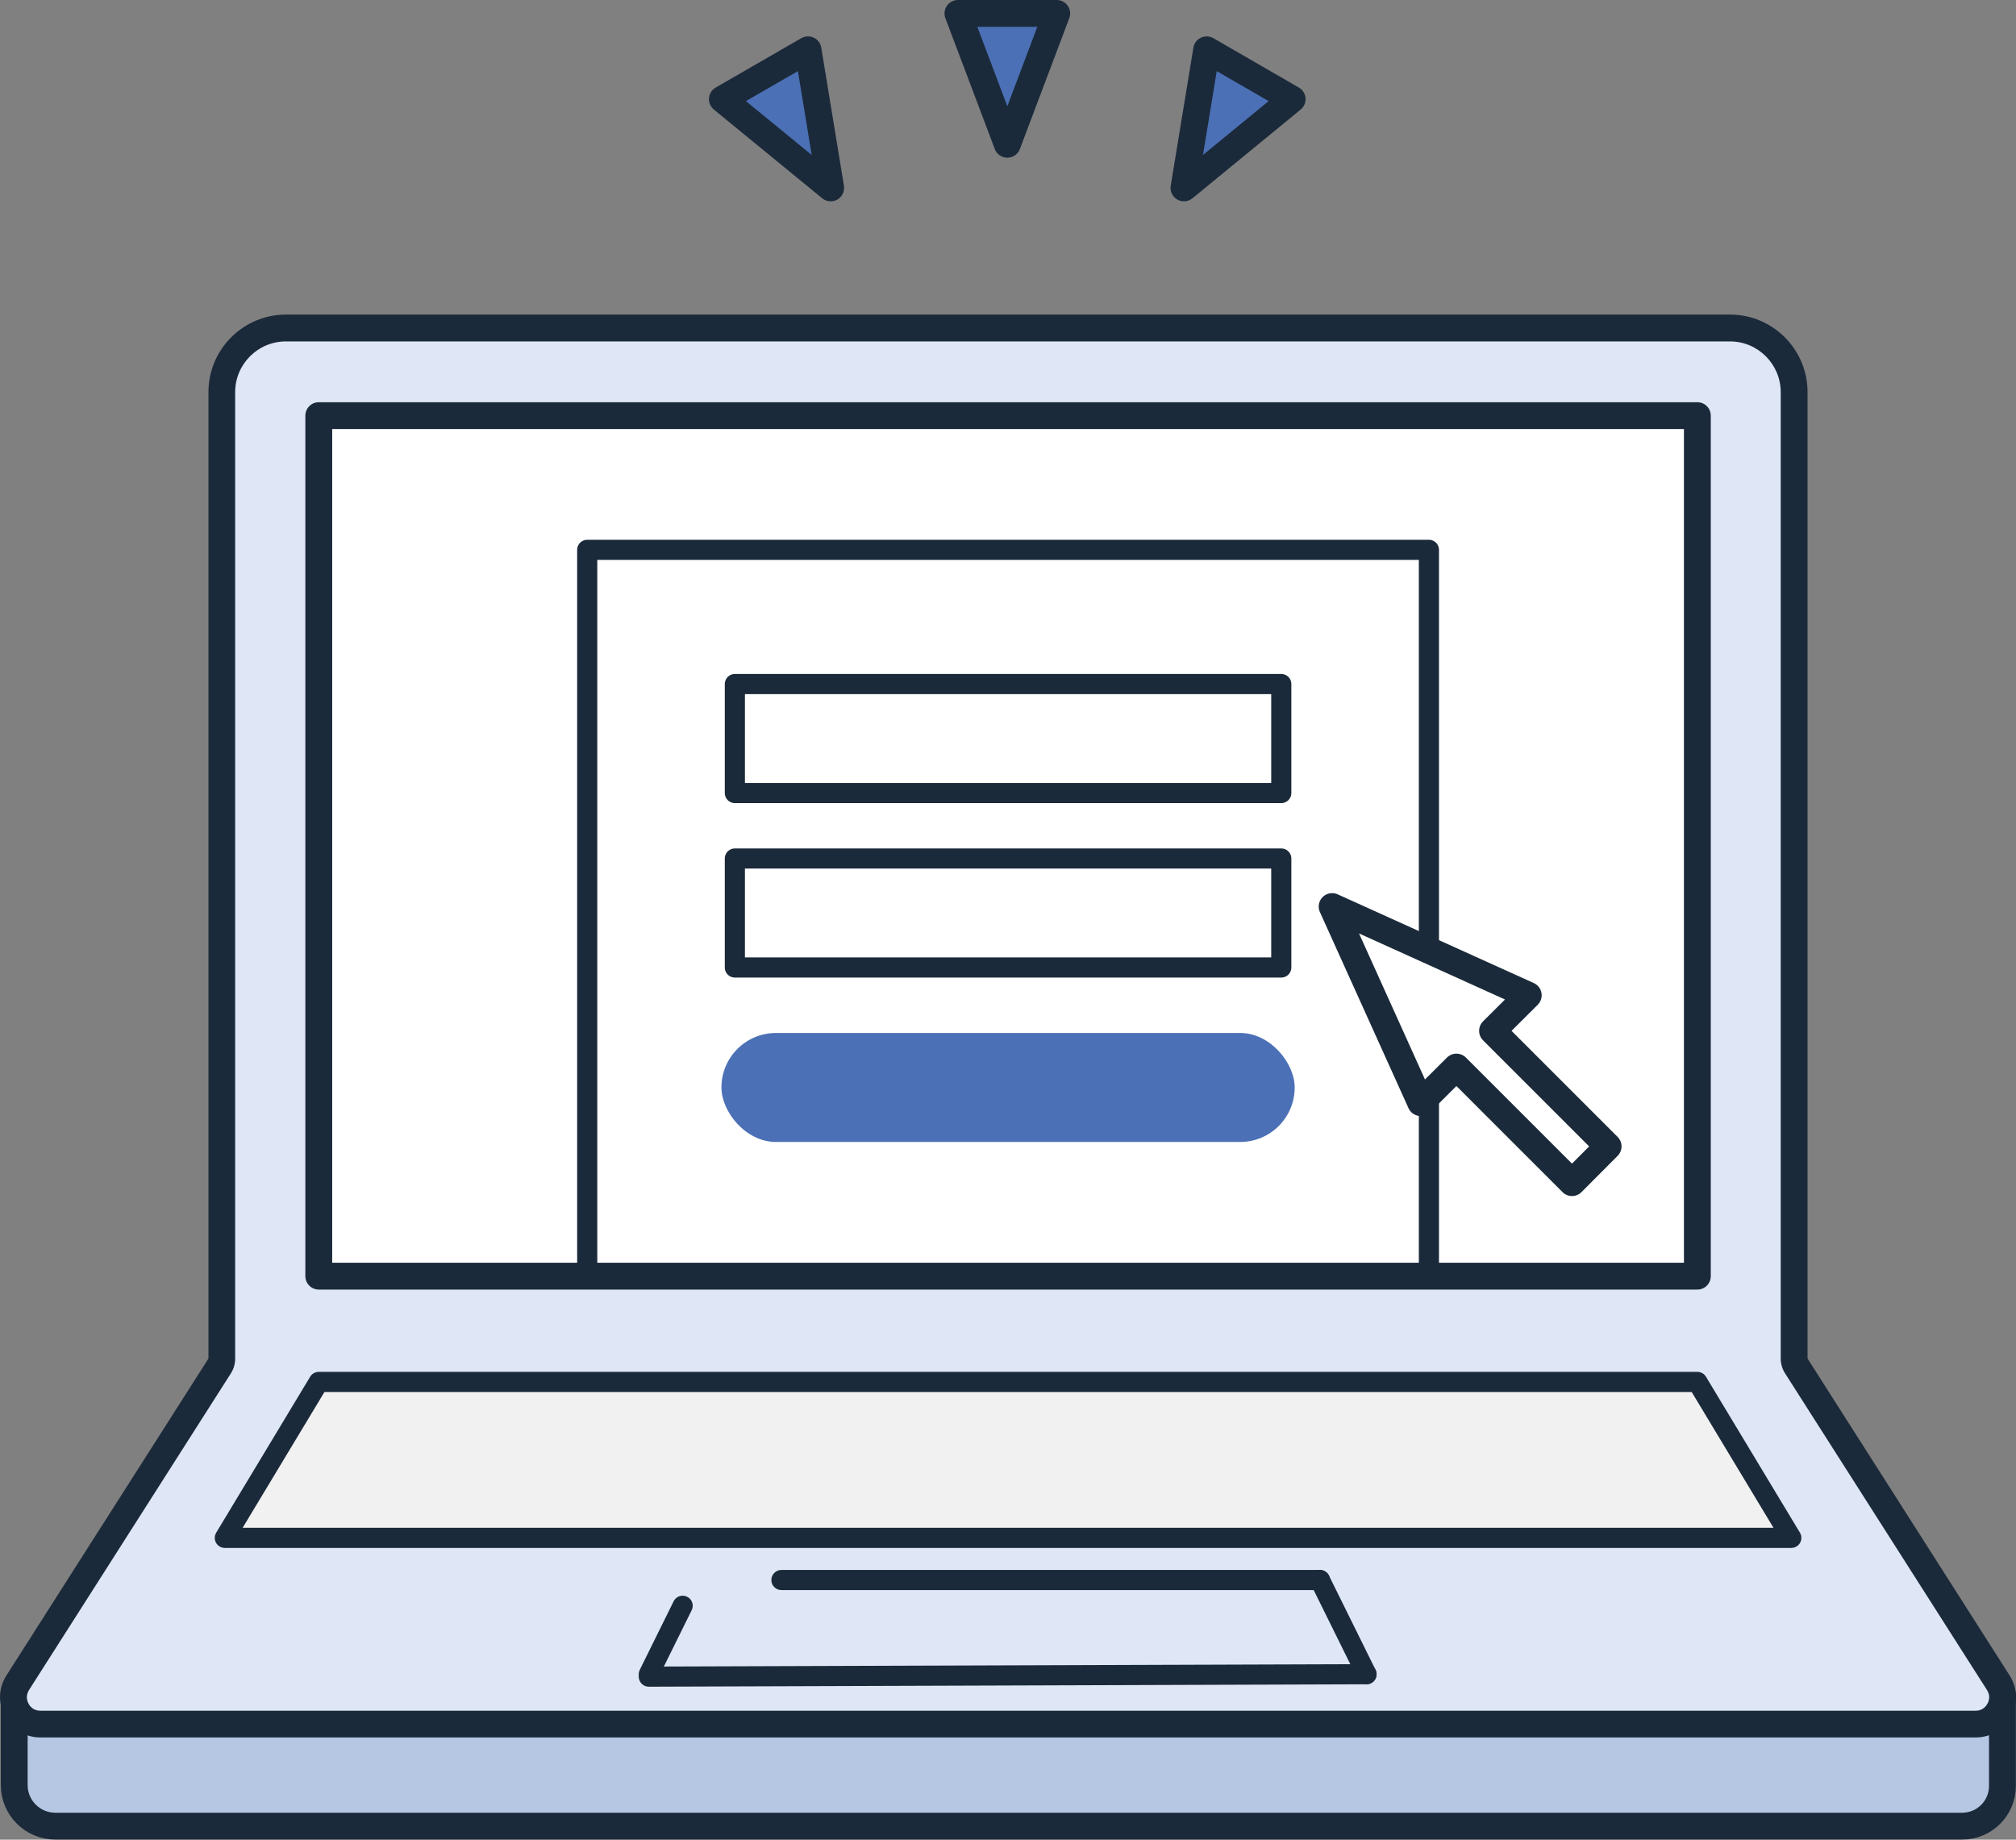
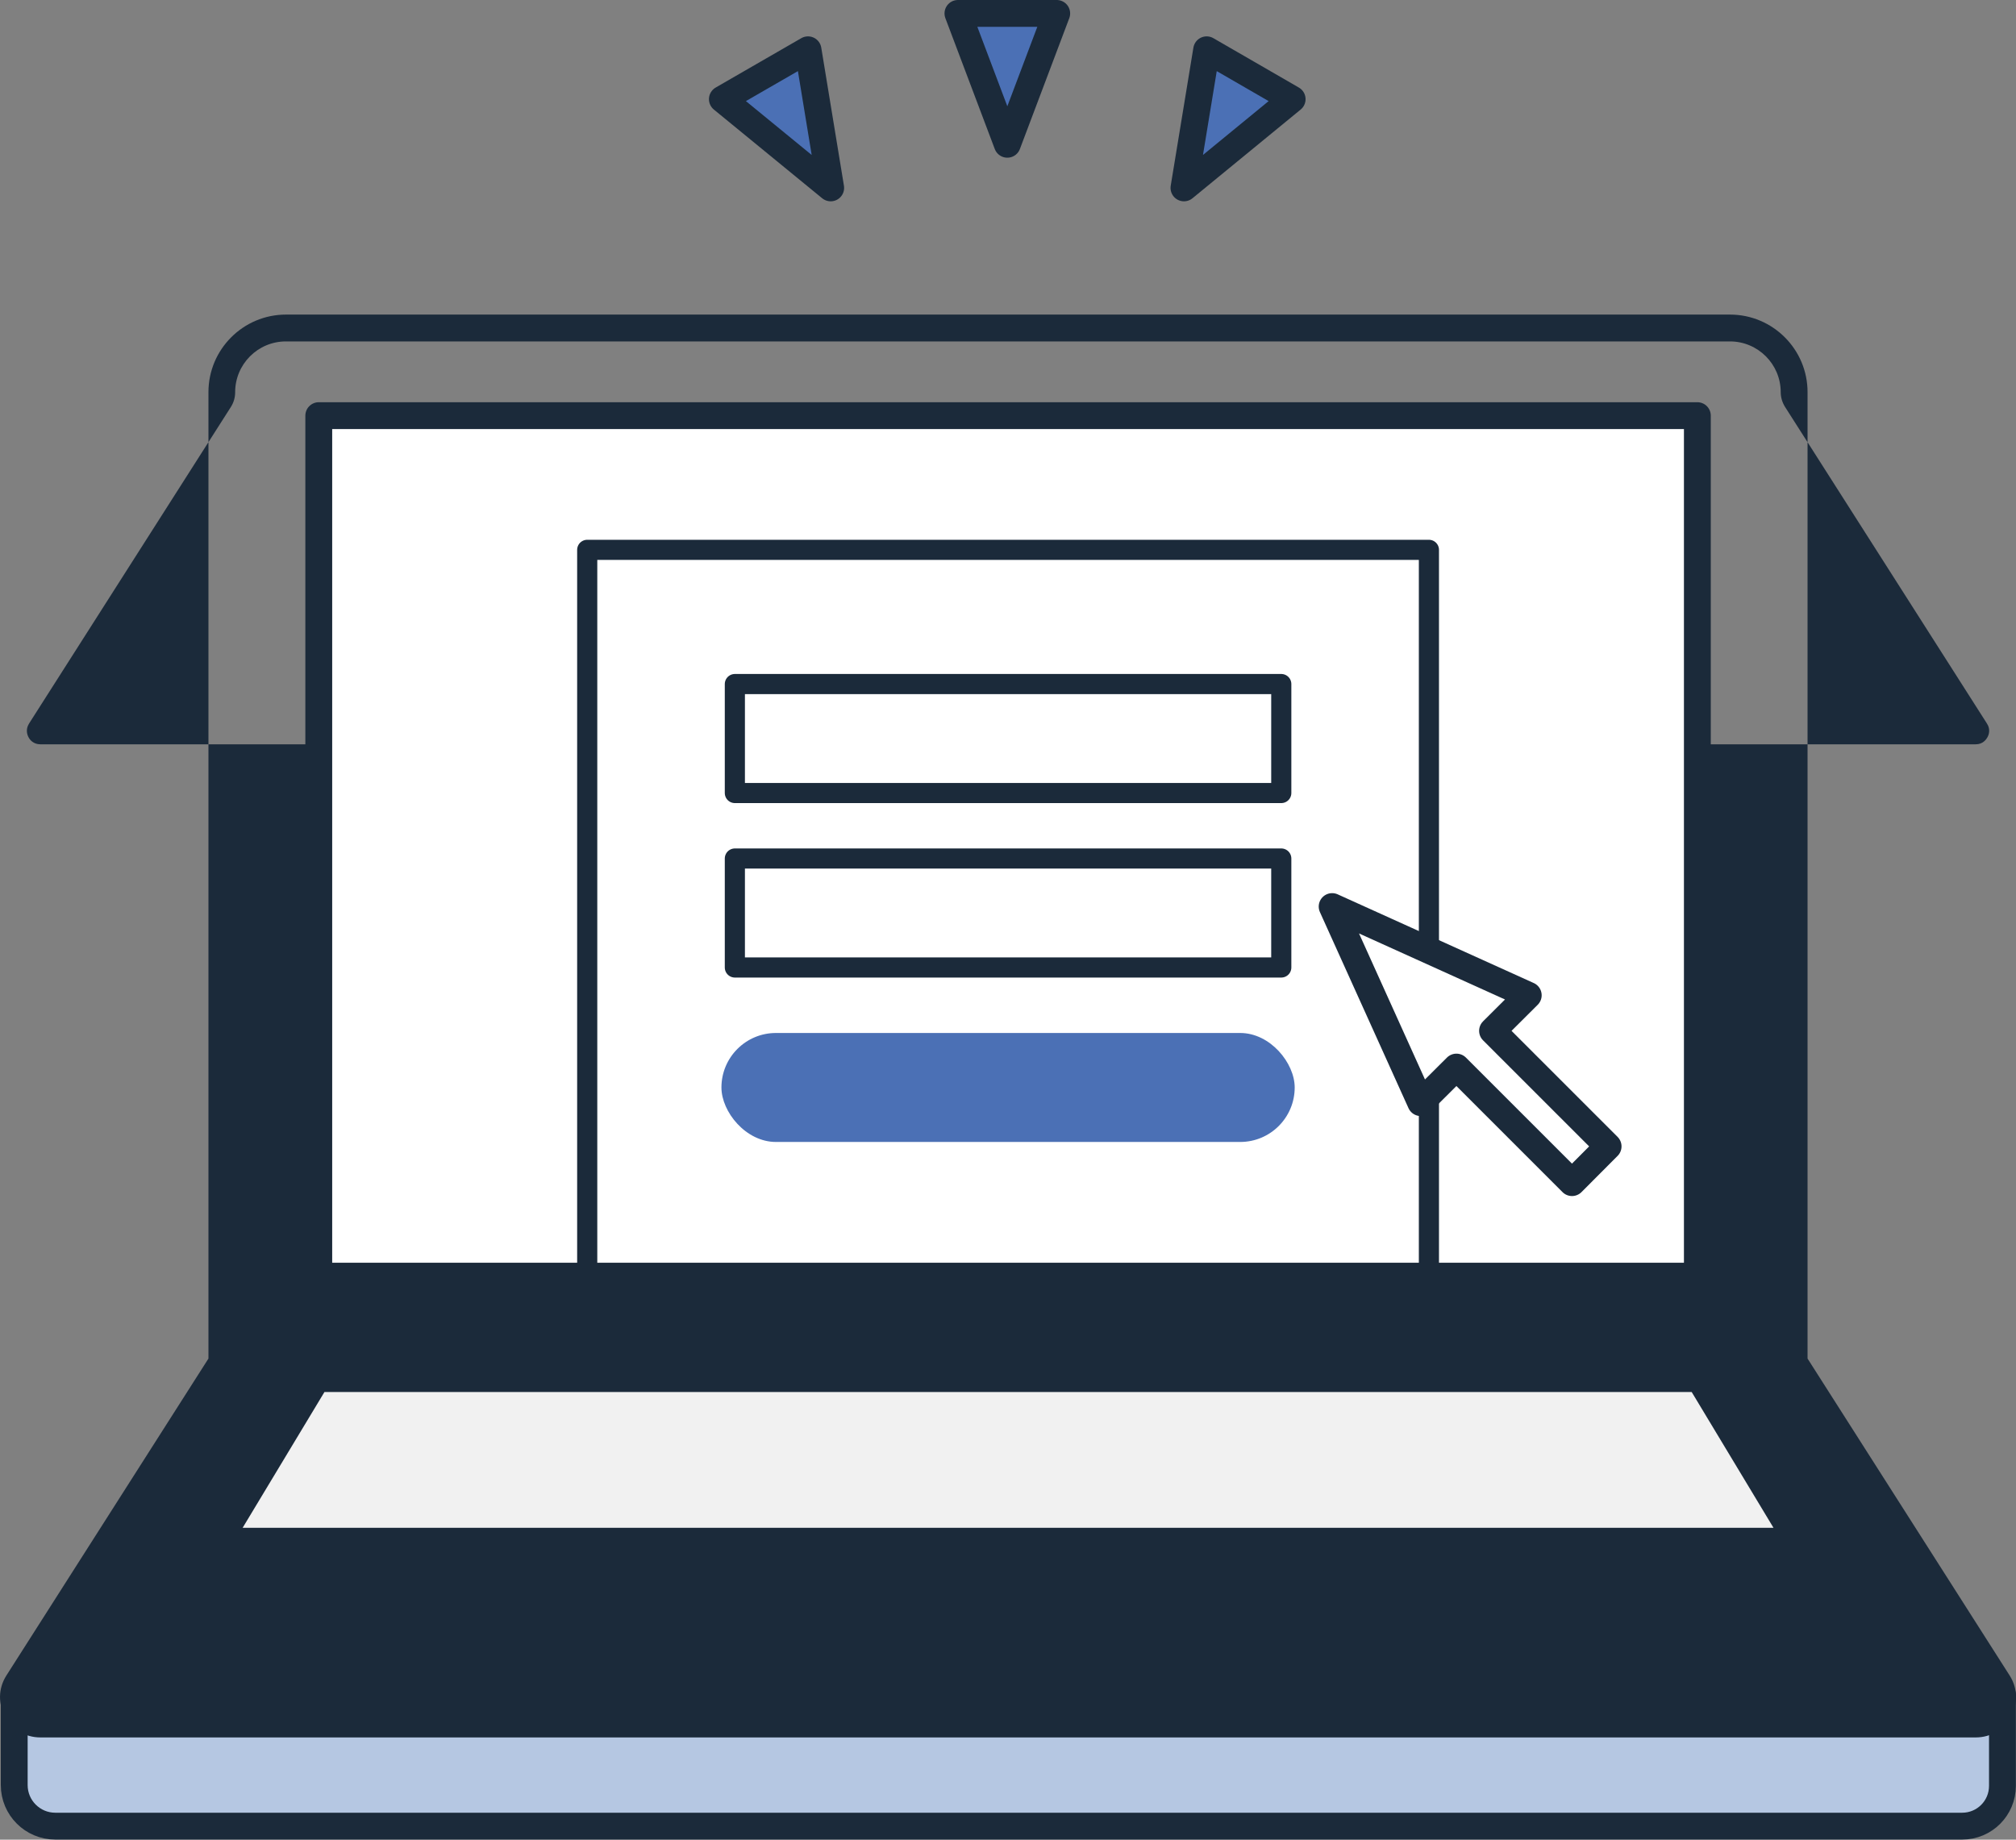
<svg xmlns="http://www.w3.org/2000/svg" id="_レイヤー_2" viewBox="0 0 150.2 137.08">
  <rect x="0" y="0" width="150.2" height="137.08" fill="#808080" stroke="none" />
  <g id="_レイヤー_2-2">
    <g>
      <path d="M149.19,126.3v6.77c0,1.66-1.34,3-3,3H4.12c-1.69,0-3.06-1.37-3.06-3.06v-6.72" fill="#b5c7e2" stroke="#1b2a3a" stroke-linecap="round" stroke-linejoin="round" stroke-width="2" />
      <g>
-         <path d="M3.01,128.46c-.74,0-1.4-.39-1.76-1.04-.36-.65-.33-1.42,.07-2.04l15.05-23.61c.1-.16,.16-.35,.16-.54V29.22c0-2.63,2.14-4.78,4.78-4.78h107.58c2.63,0,4.78,2.14,4.78,4.78V101.23c0,.19,.05,.38,.16,.54l15.06,23.62c.4,.62,.42,1.38,.07,2.03-.36,.65-1.01,1.04-1.75,1.04H3.01Z" fill="#dfe7f7" />
-         <path d="M128.89,25.44c2.08,0,3.78,1.69,3.78,3.78V101.23c0,.38,.11,.75,.31,1.08l15.06,23.62c.29,.45,.12,.86,.03,1.02-.09,.16-.34,.52-.87,.52H3.01c-.54,0-.8-.36-.88-.52-.09-.16-.25-.57,.03-1.02l15.05-23.61c.2-.32,.31-.69,.31-1.08V29.22c0-2.08,1.69-3.78,3.78-3.78h107.58m0-2H21.31c-3.19,0-5.78,2.59-5.78,5.78V101.23L.48,124.84c-1.28,2,.16,4.62,2.53,4.62H147.2c2.37,0,3.8-2.61,2.53-4.61l-15.06-23.62V29.22c0-3.19-2.59-5.78-5.78-5.78h0Z" fill="#1b2a3a" />
+         <path d="M128.89,25.44c2.08,0,3.78,1.69,3.78,3.78c0,.38,.11,.75,.31,1.08l15.06,23.62c.29,.45,.12,.86,.03,1.02-.09,.16-.34,.52-.87,.52H3.01c-.54,0-.8-.36-.88-.52-.09-.16-.25-.57,.03-1.02l15.05-23.61c.2-.32,.31-.69,.31-1.08V29.22c0-2.08,1.69-3.78,3.78-3.78h107.58m0-2H21.31c-3.19,0-5.78,2.59-5.78,5.78V101.23L.48,124.84c-1.28,2,.16,4.62,2.53,4.62H147.2c2.37,0,3.8-2.61,2.53-4.61l-15.06-23.62V29.22c0-3.19-2.59-5.78-5.78-5.78h0Z" fill="#1b2a3a" />
      </g>
      <rect x="23.75" y="30.97" width="102.71" height="64.12" fill="#fff" />
      <rect x="43.75" y="40.97" width="62.71" height="54.12" fill="#fff" stroke="#1b2a3a" stroke-linecap="round" stroke-linejoin="round" stroke-width="1.5" />
      <rect x="54.75" y="50.97" width="40.71" height="8.12" fill="#fff" stroke="#1b2a3a" stroke-linecap="round" stroke-linejoin="round" stroke-width="1.5" />
      <rect x="54.75" y="63.97" width="40.71" height="8.12" fill="#fff" stroke="#1b2a3a" stroke-linecap="round" stroke-linejoin="round" stroke-width="1.5" />
      <rect x="53.75" y="76.97" width="42.71" height="8.12" rx="4.06" ry="4.06" fill="#4b70b5" />
      <polygon points="133.46 114.59 16.75 114.59 23.75 102.97 126.46 102.97 133.46 114.59" fill="#f1f1f1" stroke="#1b2a3a" stroke-linecap="round" stroke-linejoin="round" stroke-width="1.5" />
      <rect x="23.75" y="30.97" width="102.71" height="64.12" fill="none" stroke="#1b2a3a" stroke-linecap="round" stroke-linejoin="round" stroke-width="2" />
      <polygon points="75.05 10.75 78.73 1 71.37 1 75.05 10.75" fill="#4b70b5" />
      <polygon points="88.21 14 96.27 7.39 89.9 3.71 88.21 14" fill="#4b70b5" />
      <polygon points="61.89 14 60.2 3.71 53.82 7.39 61.89 14" fill="#4b70b5" />
      <polygon points="75.05 10.75 78.73 1 71.37 1 75.05 10.75" fill="none" stroke="#1b2a3a" stroke-linecap="round" stroke-linejoin="round" stroke-width="2" />
      <polygon points="88.21 14 96.27 7.39 89.9 3.71 88.21 14" fill="none" stroke="#1b2a3a" stroke-linecap="round" stroke-linejoin="round" stroke-width="2" />
      <polygon points="61.89 14 60.2 3.71 53.82 7.39 61.89 14" fill="none" stroke="#1b2a3a" stroke-linecap="round" stroke-linejoin="round" stroke-width="2" />
      <polygon points="108.51 79.51 117.12 88.12 119.81 85.42 111.2 76.81 113.86 74.16 99.25 67.55 105.85 82.16 108.51 79.51" fill="#fff" stroke="#1b2a3a" stroke-linecap="round" stroke-linejoin="round" stroke-width="2" />
      <line x1="50.86" y1="119.65" x2="48.34" y2="124.75" fill="#f1f1f1" stroke="#1b2a3a" stroke-linecap="round" stroke-linejoin="round" stroke-width="1.5" />
      <line x1="98.34" y1="117.73" x2="101.81" y2="124.75" fill="#f1f1f1" stroke="#1b2a3a" stroke-linecap="round" stroke-linejoin="round" stroke-width="1.5" />
      <line x1="58.22" y1="117.73" x2="98.34" y2="117.73" fill="#f1f1f1" stroke="#1b2a3a" stroke-linecap="round" stroke-linejoin="round" stroke-width="1.5" />
      <line x1="48.34" y1="124.93" x2="101.81" y2="124.75" fill="#f1f1f1" stroke="#1b2a3a" stroke-linecap="round" stroke-linejoin="round" stroke-width="1.5" />
    </g>
  </g>
</svg>